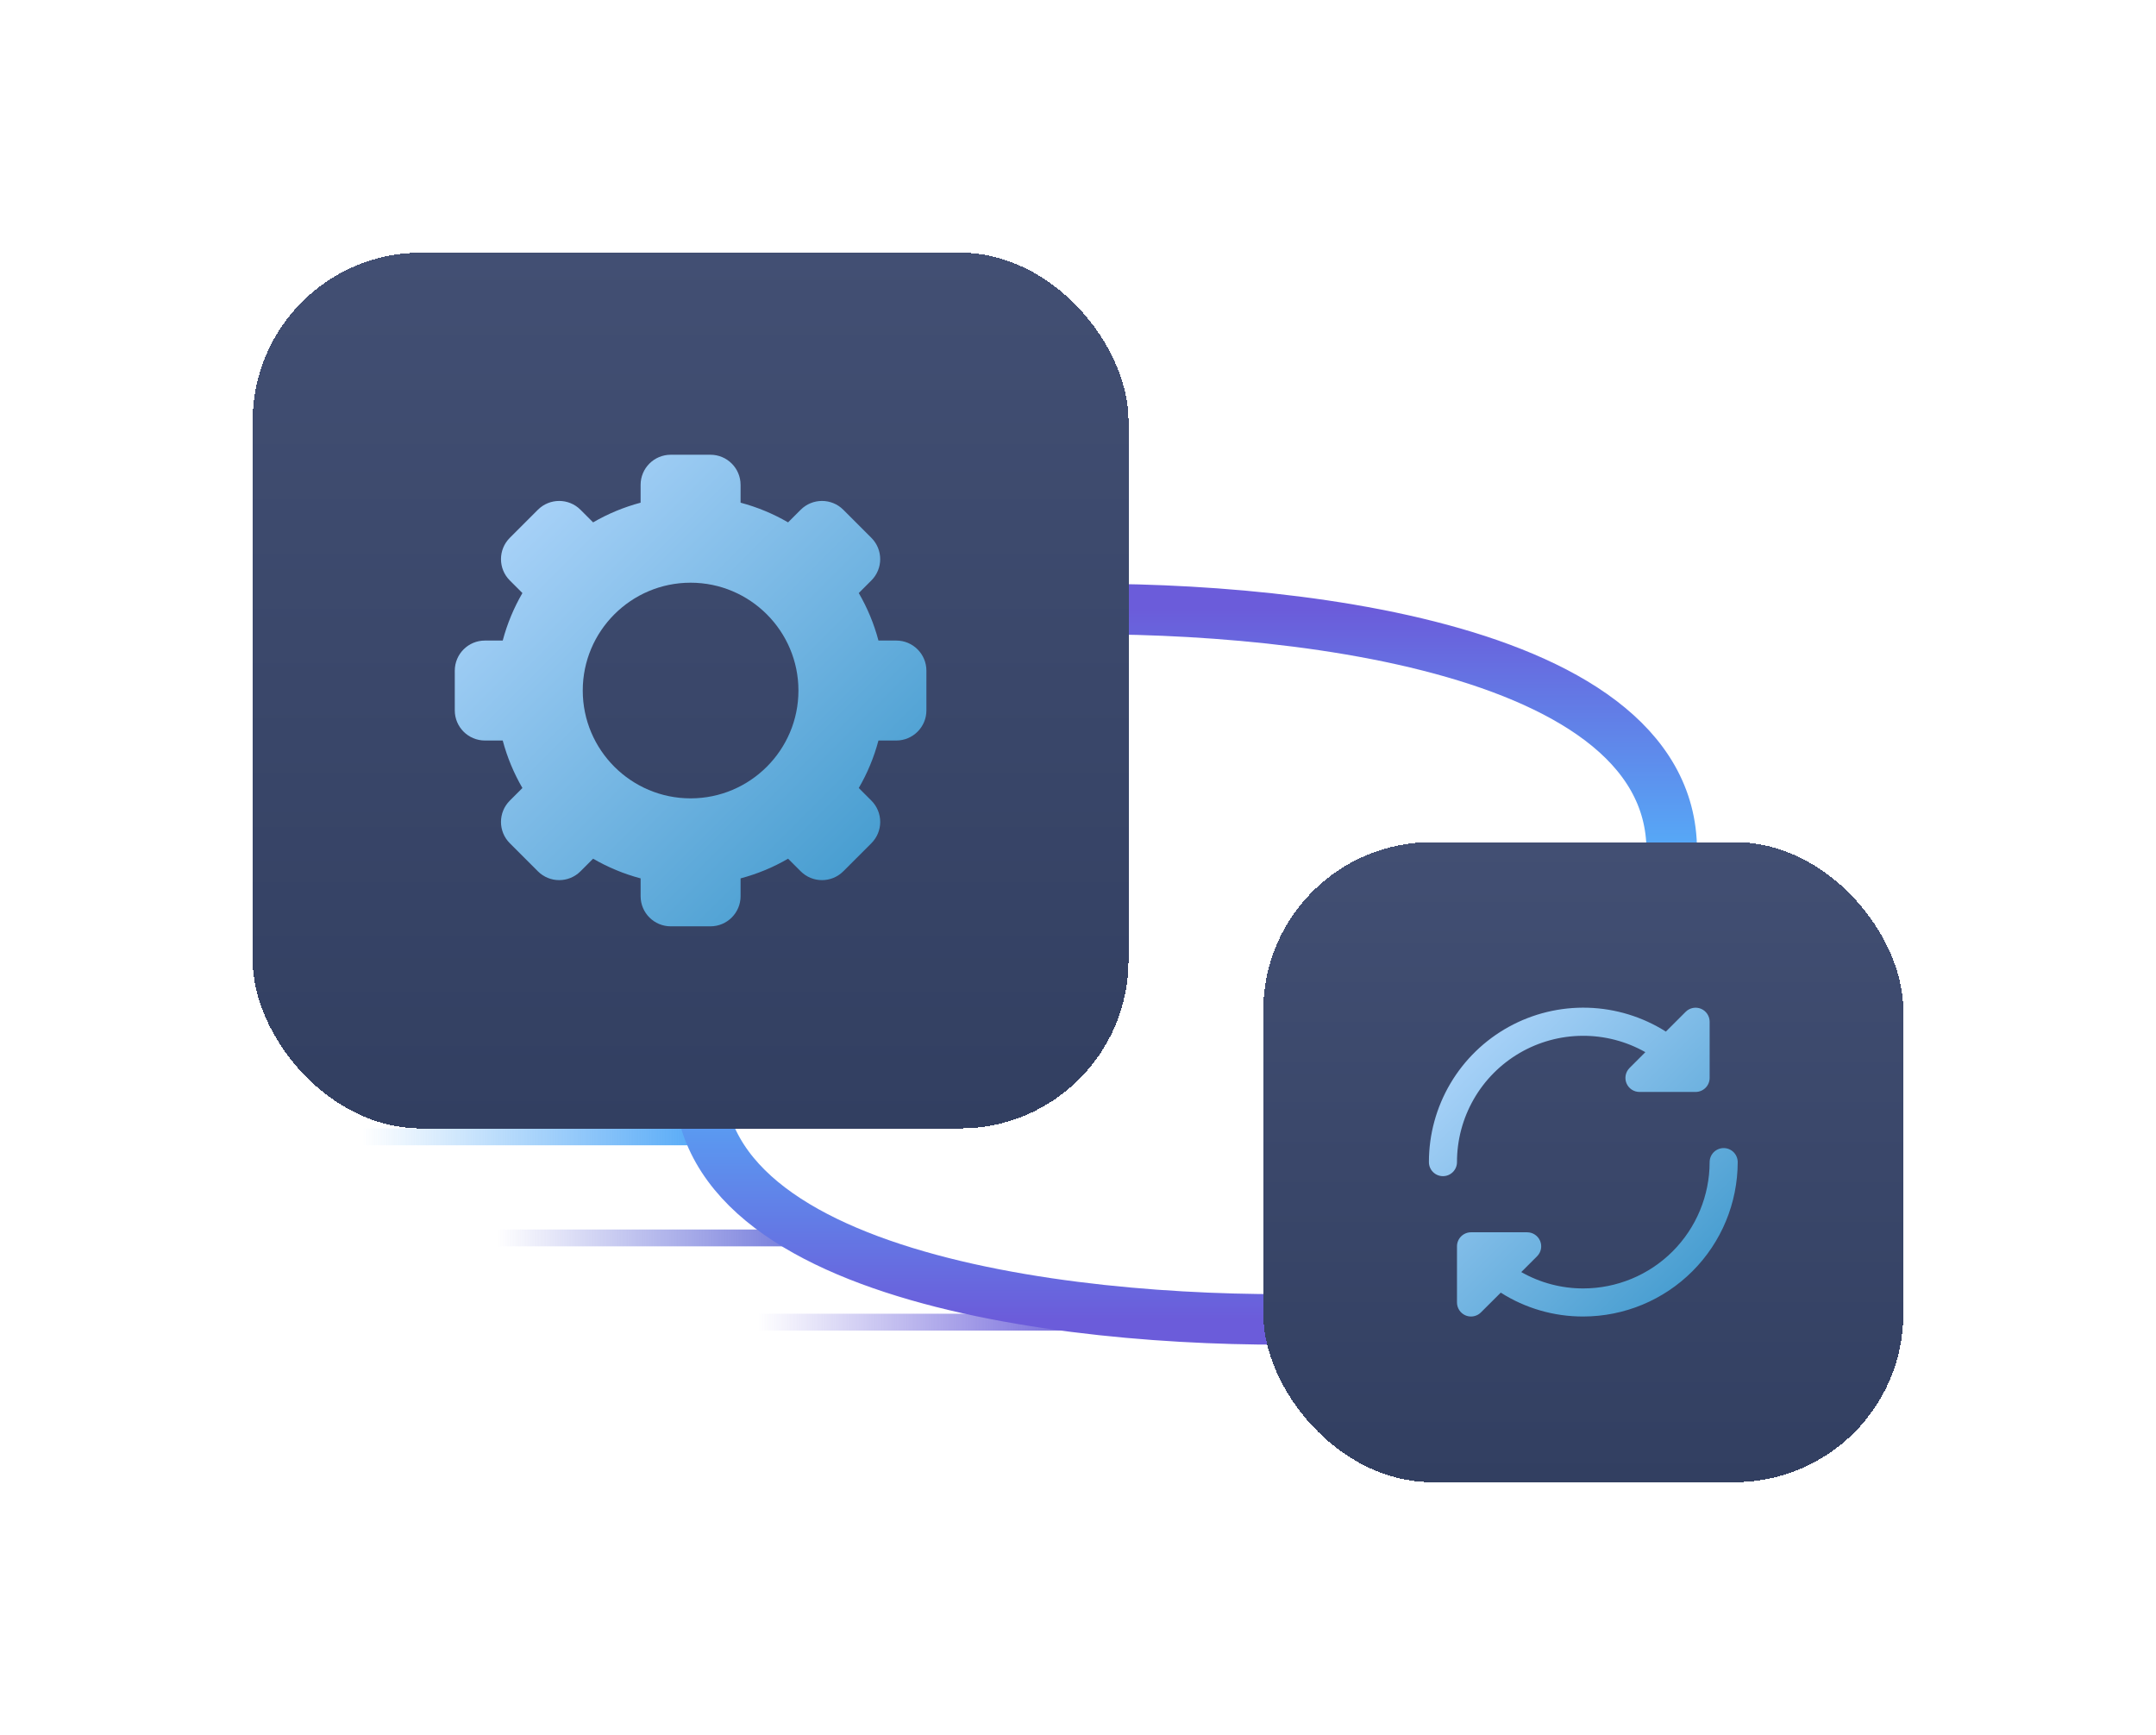
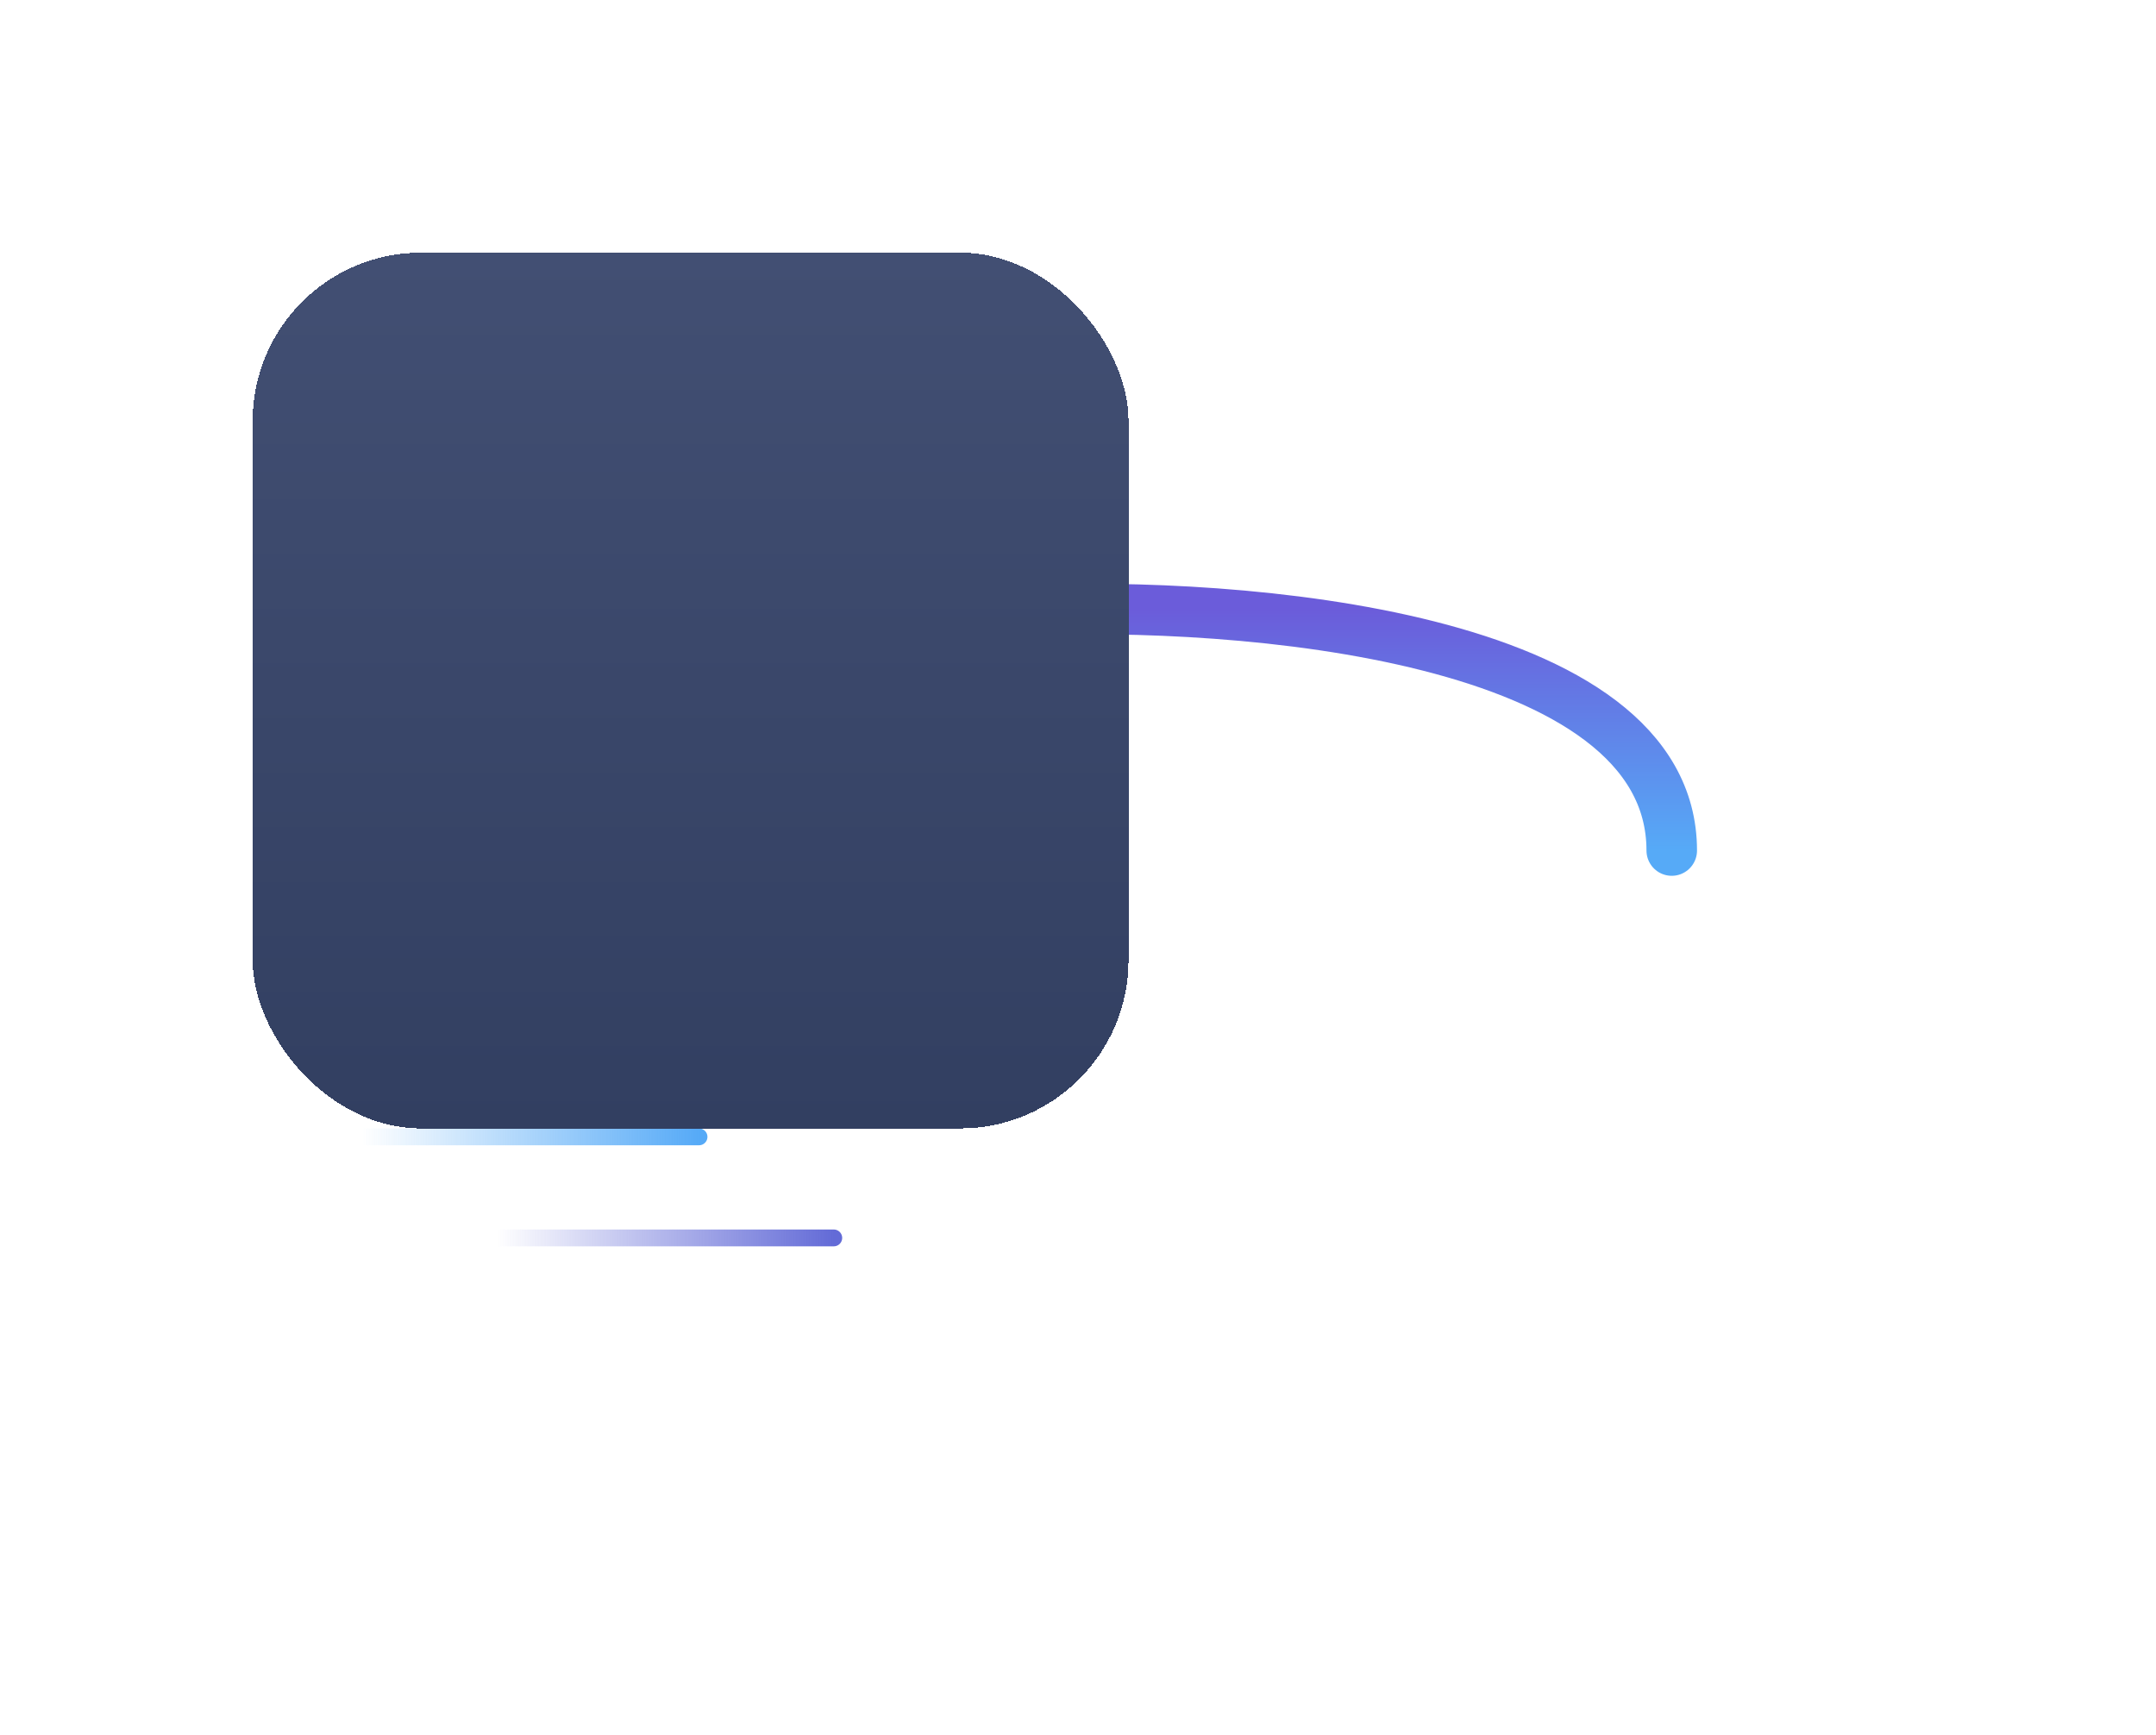
<svg xmlns="http://www.w3.org/2000/svg" width="256" height="206" viewBox="0 0 256 206" fill="none">
  <g filter="url(#filter0_f_1159_14255)">
    <path d="M83 135L43 135" stroke="url(#paint0_linear_1159_14255)" stroke-width="2" stroke-linecap="round" />
  </g>
  <g filter="url(#filter1_f_1159_14255)">
    <path d="M99 147L59 147" stroke="url(#paint1_linear_1159_14255)" stroke-width="2" stroke-linecap="round" />
  </g>
  <g filter="url(#filter2_f_1159_14255)">
-     <path d="M130 157L90 157" stroke="url(#paint2_linear_1159_14255)" stroke-width="2" stroke-linecap="round" />
-   </g>
+     </g>
  <path d="M121.5 72.5C147.167 71.333 198.5 75.4 198.5 101" stroke="url(#paint3_linear_1159_14255)" stroke-width="6" stroke-linecap="round" />
-   <path d="M160 156.5C134.333 157.667 83 153.6 83 128" stroke="url(#paint4_linear_1159_14255)" stroke-width="6" stroke-linecap="round" />
  <g filter="url(#filter3_d_1159_14255)">
-     <rect x="150" y="90" width="76" height="76" rx="20" fill="url(#paint5_linear_1159_14255)" shape-rendering="crispEdges" />
-     <path d="M169.667 128C169.665 124.718 170.545 121.496 172.214 118.67C173.882 115.844 176.279 113.518 179.154 111.934C182.029 110.35 185.276 109.568 188.556 109.667C191.836 109.767 195.03 110.745 197.803 112.5L200.155 110.15C200.388 109.917 200.686 109.758 201.01 109.694C201.333 109.63 201.669 109.663 201.973 109.79C202.278 109.916 202.538 110.131 202.721 110.406C202.904 110.68 203.001 111.003 203 111.333V118C203 118.442 202.824 118.866 202.512 119.178C202.199 119.491 201.775 119.667 201.333 119.667H194.667C194.337 119.667 194.015 119.569 193.741 119.386C193.467 119.202 193.253 118.942 193.127 118.638C193.001 118.333 192.968 117.998 193.032 117.675C193.097 117.352 193.255 117.055 193.488 116.822L195.368 114.942C193.087 113.652 190.507 112.982 187.887 113C185.266 113.018 182.696 113.723 180.433 115.044C178.169 116.366 176.292 118.257 174.988 120.531C173.684 122.804 172.998 125.379 173 128C173 128.442 172.824 128.866 172.512 129.178C172.199 129.491 171.775 129.667 171.333 129.667C170.891 129.667 170.467 129.491 170.155 129.178C169.842 128.866 169.667 128.442 169.667 128ZM204.667 126.333C204.225 126.333 203.801 126.509 203.488 126.821C203.176 127.134 203 127.558 203 128C202.996 131.977 201.414 135.79 198.602 138.602C195.79 141.414 191.977 142.995 188 143C185.417 143.005 182.878 142.335 180.633 141.057L182.512 139.178C182.745 138.945 182.903 138.648 182.968 138.325C183.032 138.002 182.999 137.667 182.873 137.362C182.747 137.058 182.533 136.797 182.259 136.614C181.985 136.431 181.663 136.333 181.333 136.333H174.667C174.225 136.333 173.801 136.509 173.488 136.821C173.176 137.134 173 137.558 173 138V144.667C173 144.996 173.098 145.318 173.281 145.593C173.464 145.867 173.724 146.08 174.028 146.207C174.231 146.291 174.448 146.334 174.667 146.333C175.109 146.333 175.533 146.157 175.845 145.845L178.197 143.5C181.126 145.362 184.529 146.346 188 146.333C192.861 146.328 197.52 144.394 200.957 140.957C204.394 137.52 206.328 132.86 206.333 128C206.333 127.558 206.158 127.134 205.845 126.821C205.533 126.509 205.109 126.333 204.667 126.333Z" fill="url(#paint6_linear_1159_14255)" />
-   </g>
+     </g>
  <g filter="url(#filter4_d_1159_14255)">
    <rect x="30" y="20" width="104" height="104" rx="20" fill="url(#paint7_linear_1159_14255)" shape-rendering="crispEdges" />
-     <path d="M106.422 66.065H104.307C103.777 64.065 102.985 62.172 101.969 60.424L103.466 58.927C104.863 57.53 104.863 55.265 103.466 53.868L100.133 50.534C98.736 49.137 96.47 49.137 95.073 50.534L93.576 52.031C91.828 51.016 89.935 50.224 87.935 49.693V47.578C87.935 45.602 86.333 44 84.358 44H79.643C77.667 44 76.065 45.602 76.065 47.578V49.693C74.066 50.224 72.172 51.016 70.424 52.031L68.927 50.534C67.53 49.137 65.265 49.137 63.868 50.534L60.534 53.868C59.137 55.265 59.137 57.53 60.534 58.927L62.031 60.424C61.016 62.172 60.224 64.065 59.693 66.065H57.577C55.602 66.065 54 67.667 54 69.643V74.357C54 76.333 55.602 77.935 57.577 77.935H59.693C60.224 79.935 61.016 81.828 62.031 83.576L60.534 85.073C59.137 86.47 59.137 88.735 60.534 90.132L63.868 93.466C65.265 94.863 67.53 94.863 68.927 93.466L70.425 91.969C72.172 92.984 74.066 93.776 76.066 94.307V96.422C76.066 98.398 77.667 100 79.643 100H84.358C86.334 100 87.935 98.398 87.935 96.422V94.307C89.935 93.776 91.829 92.984 93.576 91.969L95.074 93.466C96.471 94.863 98.736 94.863 100.133 93.466L103.467 90.132C104.138 89.461 104.515 88.552 104.515 87.603C104.515 86.654 104.138 85.744 103.467 85.073L101.969 83.576C102.985 81.828 103.777 79.934 104.307 77.935H106.422C108.398 77.935 110 76.333 110 74.357V69.643C110 67.667 108.398 66.065 106.422 66.065ZM82 84.804C74.939 84.804 69.195 79.06 69.195 72C69.195 64.939 74.939 59.195 82 59.195C89.061 59.195 94.805 64.939 94.805 72C94.805 79.06 89.061 84.804 82 84.804Z" fill="url(#paint8_linear_1159_14255)" />
  </g>
  <defs>
    <filter id="filter0_f_1159_14255" x="40" y="132" width="46" height="6" filterUnits="userSpaceOnUse" color-interpolation-filters="sRGB">
      <feFlood flood-opacity="0" result="BackgroundImageFix" />
      <feBlend mode="normal" in="SourceGraphic" in2="BackgroundImageFix" result="shape" />
      <feGaussianBlur stdDeviation="1" result="effect1_foregroundBlur_1159_14255" />
    </filter>
    <filter id="filter1_f_1159_14255" x="56" y="144" width="46" height="6" filterUnits="userSpaceOnUse" color-interpolation-filters="sRGB">
      <feFlood flood-opacity="0" result="BackgroundImageFix" />
      <feBlend mode="normal" in="SourceGraphic" in2="BackgroundImageFix" result="shape" />
      <feGaussianBlur stdDeviation="1" result="effect1_foregroundBlur_1159_14255" />
    </filter>
    <filter id="filter2_f_1159_14255" x="87" y="154" width="46" height="6" filterUnits="userSpaceOnUse" color-interpolation-filters="sRGB">
      <feFlood flood-opacity="0" result="BackgroundImageFix" />
      <feBlend mode="normal" in="SourceGraphic" in2="BackgroundImageFix" result="shape" />
      <feGaussianBlur stdDeviation="1" result="effect1_foregroundBlur_1159_14255" />
    </filter>
    <filter id="filter3_d_1159_14255" x="120" y="70" width="136" height="136" filterUnits="userSpaceOnUse" color-interpolation-filters="sRGB">
      <feFlood flood-opacity="0" result="BackgroundImageFix" />
      <feColorMatrix in="SourceAlpha" type="matrix" values="0 0 0 0 0 0 0 0 0 0 0 0 0 0 0 0 0 0 127 0" result="hardAlpha" />
      <feOffset dy="10" />
      <feGaussianBlur stdDeviation="15" />
      <feComposite in2="hardAlpha" operator="out" />
      <feColorMatrix type="matrix" values="0 0 0 0 0 0 0 0 0 0 0 0 0 0 0 0 0 0 0.2 0" />
      <feBlend mode="normal" in2="BackgroundImageFix" result="effect1_dropShadow_1159_14255" />
      <feBlend mode="normal" in="SourceGraphic" in2="effect1_dropShadow_1159_14255" result="shape" />
    </filter>
    <filter id="filter4_d_1159_14255" x="0" y="0" width="164" height="164" filterUnits="userSpaceOnUse" color-interpolation-filters="sRGB">
      <feFlood flood-opacity="0" result="BackgroundImageFix" />
      <feColorMatrix in="SourceAlpha" type="matrix" values="0 0 0 0 0 0 0 0 0 0 0 0 0 0 0 0 0 0 127 0" result="hardAlpha" />
      <feOffset dy="10" />
      <feGaussianBlur stdDeviation="15" />
      <feComposite in2="hardAlpha" operator="out" />
      <feColorMatrix type="matrix" values="0 0 0 0 0 0 0 0 0 0 0 0 0 0 0 0 0 0 0.3 0" />
      <feBlend mode="normal" in2="BackgroundImageFix" result="effect1_dropShadow_1159_14255" />
      <feBlend mode="normal" in="SourceGraphic" in2="effect1_dropShadow_1159_14255" result="shape" />
    </filter>
    <linearGradient id="paint0_linear_1159_14255" x1="43" y1="135" x2="83" y2="135" gradientUnits="userSpaceOnUse">
      <stop stop-color="#56AAF7" stop-opacity="0" />
      <stop offset="1" stop-color="#56AAF7" />
    </linearGradient>
    <linearGradient id="paint1_linear_1159_14255" x1="59" y1="147" x2="99" y2="147" gradientUnits="userSpaceOnUse">
      <stop stop-color="#636BD7" stop-opacity="0" />
      <stop offset="1" stop-color="#636BD7" />
    </linearGradient>
    <linearGradient id="paint2_linear_1159_14255" x1="90" y1="157" x2="130" y2="157" gradientUnits="userSpaceOnUse">
      <stop stop-color="#6B60D9" stop-opacity="0" />
      <stop offset="1" stop-color="#6B60D9" />
    </linearGradient>
    <linearGradient id="paint3_linear_1159_14255" x1="160" y1="72.323" x2="160" y2="101" gradientUnits="userSpaceOnUse">
      <stop stop-color="#6B5CDA" />
      <stop offset="1" stop-color="#56AAF7" />
    </linearGradient>
    <linearGradient id="paint4_linear_1159_14255" x1="121.5" y1="156.677" x2="121.5" y2="128" gradientUnits="userSpaceOnUse">
      <stop stop-color="#6B5CDA" />
      <stop offset="1" stop-color="#56AAF7" />
    </linearGradient>
    <linearGradient id="paint5_linear_1159_14255" x1="188" y1="90" x2="188" y2="166" gradientUnits="userSpaceOnUse">
      <stop stop-color="#424F73" />
      <stop offset="1" stop-color="#323F61" />
    </linearGradient>
    <linearGradient id="paint6_linear_1159_14255" x1="169.667" y1="109.659" x2="206.341" y2="146.325" gradientUnits="userSpaceOnUse">
      <stop stop-color="#B9DBFF" />
      <stop offset="1" stop-color="#3694C9" />
    </linearGradient>
    <linearGradient id="paint7_linear_1159_14255" x1="82" y1="20" x2="82" y2="124" gradientUnits="userSpaceOnUse">
      <stop stop-color="#424F73" />
      <stop offset="1" stop-color="#323F61" />
    </linearGradient>
    <linearGradient id="paint8_linear_1159_14255" x1="54" y1="44" x2="110" y2="100" gradientUnits="userSpaceOnUse">
      <stop stop-color="#B9DBFF" />
      <stop offset="1" stop-color="#3694C9" />
    </linearGradient>
  </defs>
</svg>